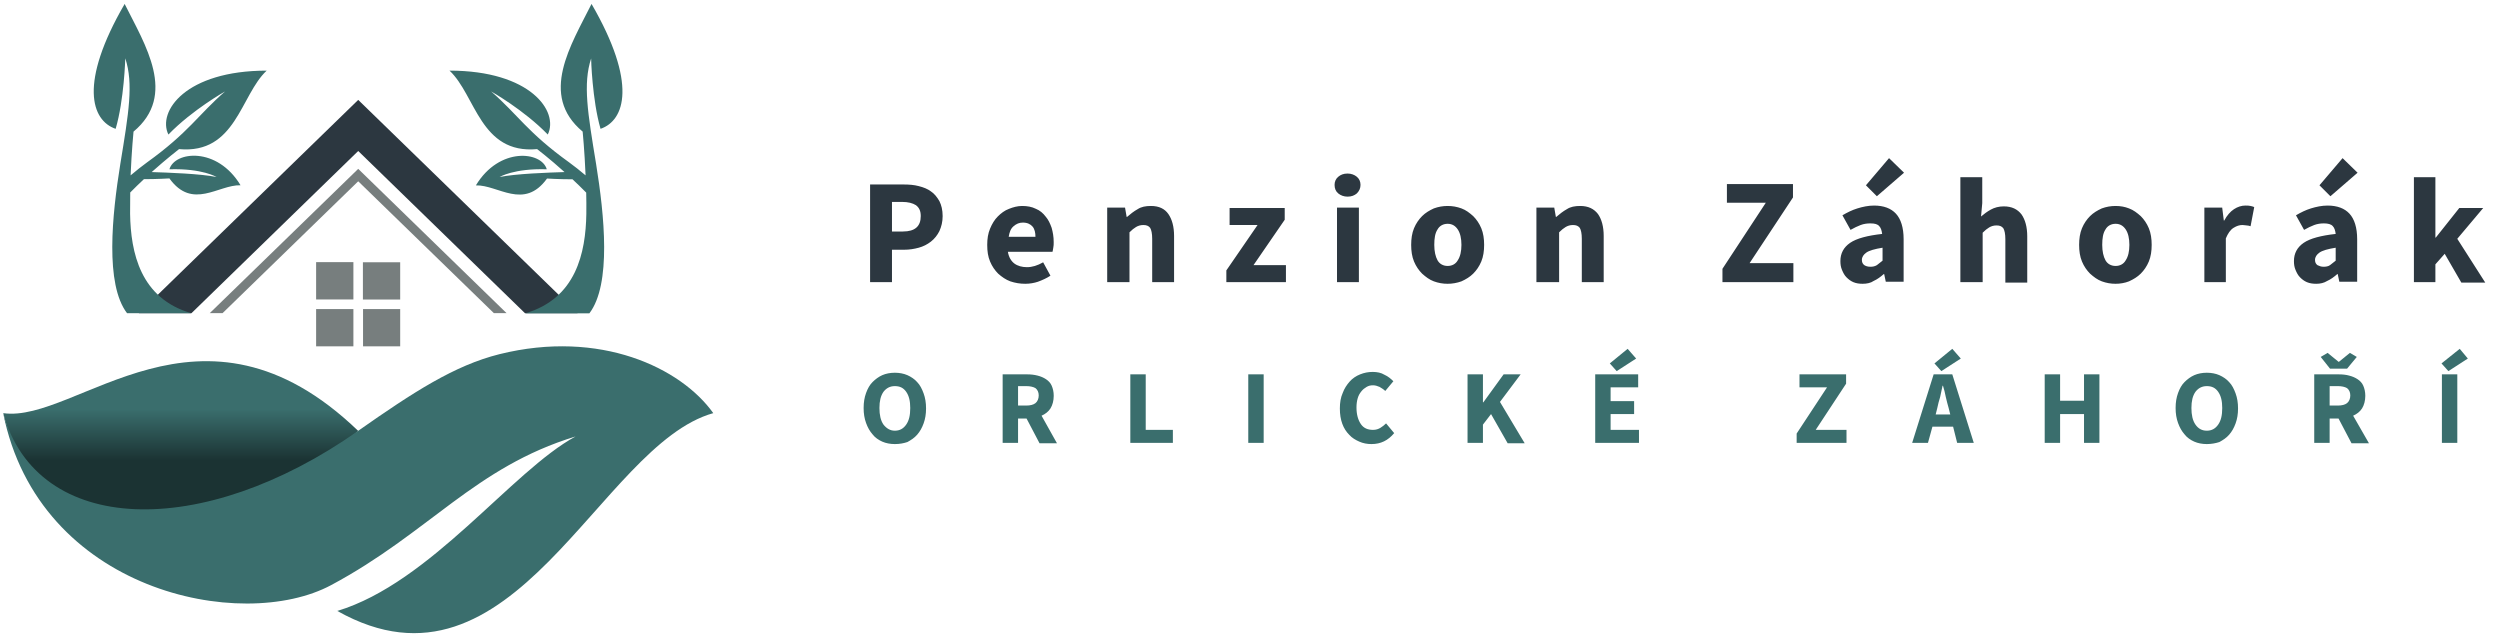
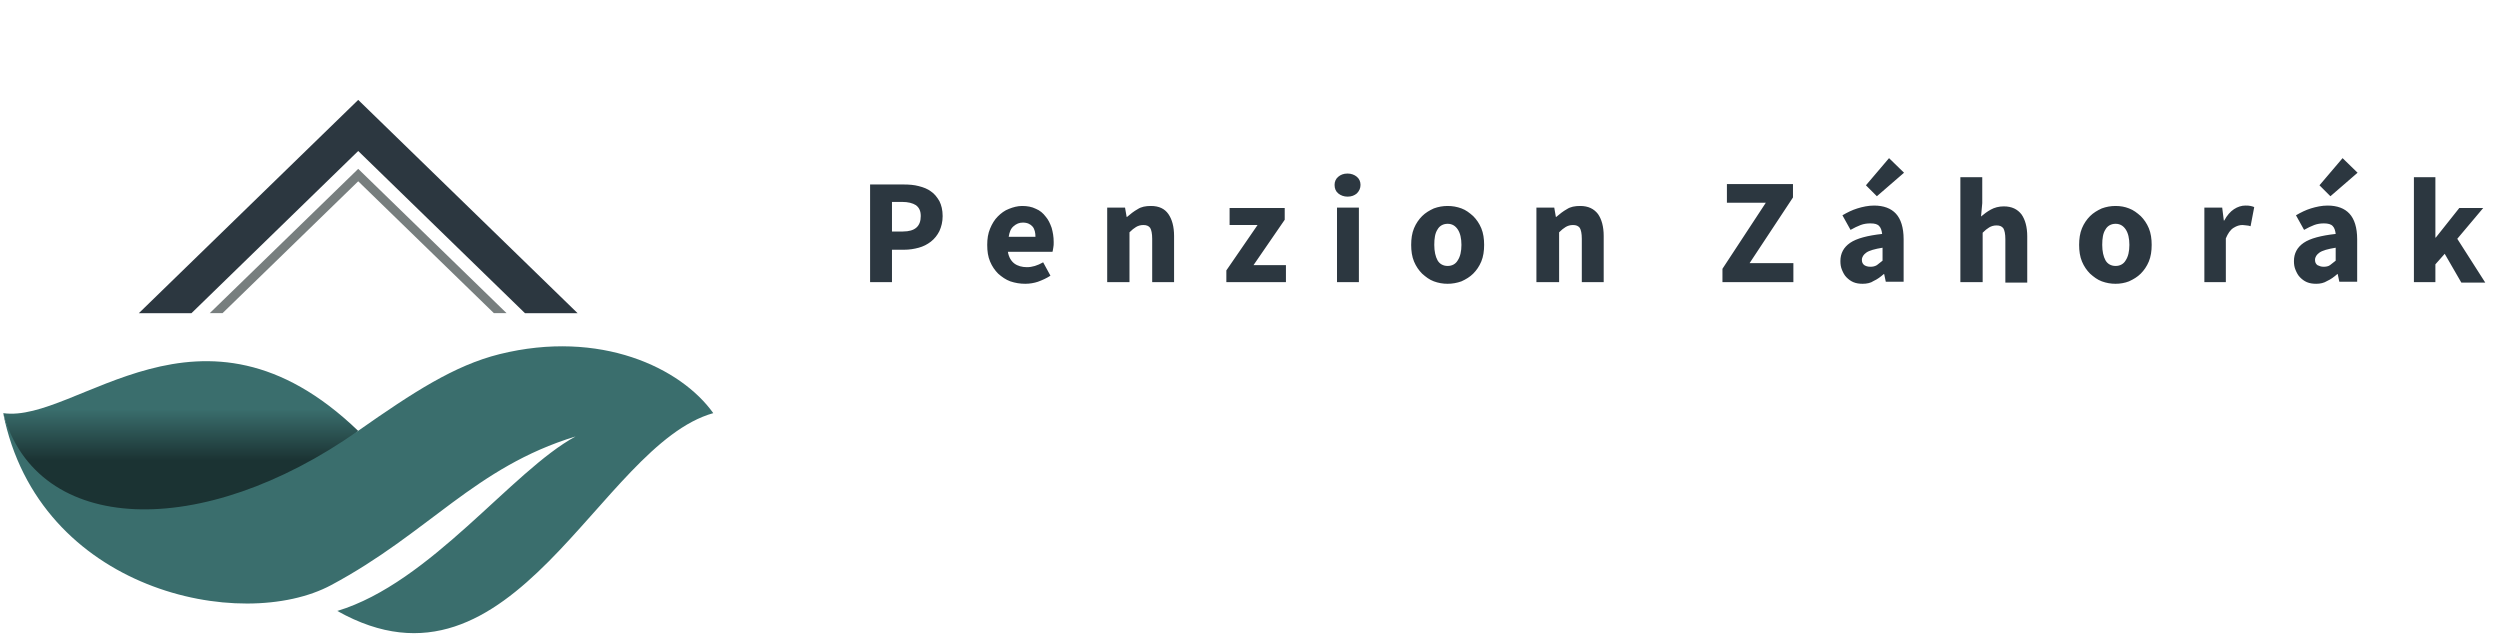
<svg xmlns="http://www.w3.org/2000/svg" version="1.1" id="Vrstva_1" x="0px" y="0px" viewBox="0 0 1184.9 300.5" style="enable-background:new 0 0 1184.9 300.5;" xml:space="preserve">
  <style type="text/css">
	.st0{fill:#FFFFFF;fill-opacity:0;}
	.st1{fill:url(#SVGID_1_);}
	.st2{fill:#3A6E6D;}
	.st3{fill:#777E7E;}
	.st4{fill:#2C3740;}
</style>
  <g id="background-logo" transform="matrix(1 0 0 1 640 512)">
    <rect x="-687.6" y="-873.8" class="st0" width="1280" height="1024" />
  </g>
  <g id="logo-logo" transform="matrix(1.557 0 0 1.557 217.318 512.641)">
    <g>
      <g transform="matrix(0.386 0 0 0.386 -54.044 38.074)">
        <linearGradient id="SVGID_1_" gradientUnits="userSpaceOnUse" x1="284.262" y1="123.749" x2="284.262" y2="-6.244" gradientTransform="matrix(0.601 0 0 -0.601 -249.999 -592.381)">
          <stop offset="0.485" style="stop-color:#3A6E6D" />
          <stop offset="1" style="stop-color:#1B3333" />
        </linearGradient>
        <path class="st1" d="M60.9-611.8c-110.9,101.5-251.9,103-279.9-14C-161.3-617.5-63.2-731.3,60.9-611.8z" />
      </g>
      <g transform="matrix(0.386 0 0 0.386 0 52.121)">
        <path class="st2" d="M-359.1-662.2c27.1,96.9,157,100.4,279.9,14C-35.3-679-3-699.9,32.3-708.7c79.4-19.7,143.1,10.7,168.6,46.5     C110.8-637,43.9-427.7-95.6-506.2C-21.9-528.5,42-616.6,92.3-643.8c-79.4,24.2-115.5,75.9-192.7,117.2     C-171.1-488.7-331-521.7-359.1-662.2z" />
      </g>
      <g transform="matrix(0.386 0 0 0.386 0.001 -4.337)">
-         <path class="st3" d="M-75.3-634.9H-46v29.4h-29.4V-634.9z M-82.9-605.6v-29.4h-29.4v29.4H-82.9z M-75.3-598v29.4H-46V-598H-75.3z      M-82.9-598h-29.4v29.4h29.4V-598z" />
-       </g>
+         </g>
      <g transform="matrix(0.386 0 0 0.386 0.001 -23.589)">
        <polygon class="st3" points="-186.1,-544.9 -79.1,-648.9 27.9,-544.9 37.9,-544.9 -79.1,-658.7 -196.2,-544.9    " />
      </g>
      <g transform="matrix(0.386 0 0 0.386 0.001 -34.083)">
        <polygon class="st4" points="-79.1,-685.9 -252.1,-517.7 -210.6,-517.7 -79.1,-645.6 52.4,-517.7 93.9,-517.7    " />
      </g>
      <g transform="matrix(0.386 0 0 0.386 0.001 -48.706)">
-         <path class="st2" d="M-171.9-580.7c-17.5-0.5-37.9,19.8-56.1-5.4c0,0-9.6,0.6-20.1,0.6c-3.5,3.3-7.2,6.8-10.8,10.5     c-0.1,5.5-0.1,11.2-0.1,16.8c0.5,30.5,8,66.8,48.3,78.4h-50.7c-17.5-22.9-11.8-77.5-5.3-117.8c6.6-40.3,10.5-63.1,3.9-83.2     c0,0-0.9,32.8-7.6,55.6c-19.2-6.6-29.2-35.9,7.1-98.5c16.2,32.4,41.6,71.8,7,100.7c0,0-1.5,15.2-2.3,34.5     c4.5-3.8,8.9-7.3,12.9-10.2c33.1-23.8,40.3-37.5,61.6-56c0,0-25.8,14.5-44.7,34c-8.9-18.2,13.6-50.4,77.5-50.4     c-20.7,19.3-24.2,66-69.1,61.9c0,0-9.5,7.3-21.6,18.1c12.8,0.4,38.6,1.3,51.2,3.9c0,0-11.2-6.9-37.2-6.1     C-223.9-607.5-190.4-611.4-171.9-580.7z M112-625.2c19.2-6.6,29.2-35.9-7.1-98.5c-16.2,32.4-41.6,71.8-7,100.7     c0,0,1.5,15.2,2.3,34.5c-4.5-3.8-8.9-7.3-12.9-10.2c-33.1-23.8-40.3-37.5-61.6-56c0,0,25.8,14.5,44.7,34     c8.9-18.2-13.6-50.4-77.5-50.4c20.7,19.3,24.2,66,69.1,61.9c0,0,9.6,7.3,21.6,18.1c-12.8,0.4-38.6,1.3-51.2,3.9     c0,0,11.2-6.9,37.2-6.1c-4-14.1-37.4-18-55.9,12.7c17.5-0.5,37.9,19.8,56.1-5.4c0,0,9.6,0.6,20.1,0.6c3.5,3.3,7.2,6.8,10.8,10.5     c0.1,5.5,0.2,11.2,0.1,16.8c-0.5,30.5-8,66.8-48.3,78.4h50.7c17.5-22.9,11.8-77.5,5.3-117.8c-6.6-40.3-10.5-63.1-3.9-83.2     C104.5-680.8,105.4-648,112-625.2z" />
-       </g>
+         </g>
    </g>
  </g>
  <g id="text-logo" transform="matrix(1.921 0 0 1.921 842.691 466.452)">
    <g>
      <g id="text-logo-path-0" transform="matrix(1 0 0 1 -5.684342e-14 0)">
        <path class="st4" d="M-218.6-173.2h-5.4v-24.1h8.3c1.3,0,2.6,0.1,3.7,0.4c1.2,0.3,2.2,0.7,3,1.3c0.9,0.6,1.5,1.4,2.1,2.4     c0.5,1,0.8,2.2,0.8,3.7l0,0c0,1.4-0.3,2.6-0.8,3.7c-0.5,1-1.2,1.9-2.1,2.6c-0.9,0.7-1.9,1.2-3,1.5c-1.1,0.3-2.3,0.5-3.6,0.5l0,0     h-3V-173.2z M-218.6-193v7.3h2.7c3,0,4.4-1.3,4.4-3.8l0,0c0-1.3-0.4-2.1-1.2-2.7c-0.8-0.5-1.9-0.8-3.4-0.8l0,0H-218.6z      M-185.7-172.8L-185.7-172.8c-1.3,0-2.5-0.2-3.7-0.6c-1.1-0.4-2.1-1.1-3-1.9c-0.8-0.8-1.5-1.8-2-3c-0.5-1.2-0.7-2.5-0.7-4.1l0,0     c0-1.5,0.2-2.8,0.7-4s1.1-2.2,1.9-3c0.8-0.8,1.7-1.5,2.8-1.9c1-0.4,2.1-0.7,3.2-0.7l0,0c1.3,0,2.4,0.2,3.4,0.7     c1,0.4,1.8,1.1,2.4,1.9c0.7,0.8,1.1,1.7,1.5,2.8c0.3,1.1,0.5,2.2,0.5,3.5l0,0c0,0.5,0,1-0.1,1.4c-0.1,0.4-0.1,0.8-0.2,1l0,0h-11     c0.2,1.3,0.8,2.3,1.6,2.9c0.8,0.6,1.9,0.9,3.1,0.9l0,0c1.3,0,2.6-0.4,4-1.2l0,0l1.8,3.3c-0.9,0.6-2,1.1-3.1,1.5     C-183.5-173-184.6-172.8-185.7-172.8z M-189.8-184.4L-189.8-184.4h6.6c0-1-0.2-1.9-0.7-2.5c-0.5-0.6-1.3-1-2.4-1l0,0     c-0.9,0-1.6,0.3-2.3,0.9S-189.6-185.6-189.8-184.4z M-160.1-173.2h-5.4v-18.4h4.4l0.4,2.3h0.1c0.8-0.7,1.7-1.4,2.6-1.9     c0.9-0.6,2-0.8,3.3-0.8l0,0c2,0,3.4,0.7,4.3,2c0.9,1.3,1.4,3.1,1.4,5.4l0,0v11.4h-5.4v-10.7c0-1.3-0.2-2.2-0.5-2.7     c-0.4-0.5-0.9-0.7-1.7-0.7l0,0c-0.7,0-1.3,0.2-1.8,0.5c-0.5,0.3-1,0.7-1.6,1.3l0,0V-173.2z M-121.4-173.2h-14.7v-2.9l7.7-11.2     h-6.9v-4.2h13.6v2.9l-7.7,11.2h8V-173.2z M-103.4-173.2h-5.4v-18.4h5.4V-173.2z M-106.2-194.3L-106.2-194.3     c-0.9,0-1.7-0.3-2.3-0.8c-0.6-0.5-0.9-1.2-0.9-2.1l0,0c0-0.8,0.3-1.5,0.9-2c0.6-0.5,1.3-0.8,2.3-0.8l0,0c0.9,0,1.7,0.3,2.3,0.8     c0.6,0.5,0.9,1.2,0.9,2l0,0c0,0.8-0.3,1.5-0.9,2.1C-104.5-194.6-105.2-194.3-106.2-194.3z M-81.5-172.8L-81.5-172.8     c-1.2,0-2.3-0.2-3.4-0.6c-1.1-0.4-2-1.1-2.9-1.9c-0.8-0.8-1.5-1.8-2-3c-0.5-1.2-0.7-2.6-0.7-4.1l0,0c0-1.5,0.2-2.9,0.7-4.1     c0.5-1.2,1.2-2.2,2-3c0.8-0.8,1.8-1.4,2.9-1.9c1.1-0.4,2.2-0.6,3.4-0.6l0,0c1.2,0,2.3,0.2,3.4,0.6s2,1.1,2.9,1.9     c0.8,0.8,1.5,1.8,2,3c0.5,1.2,0.7,2.6,0.7,4.1l0,0c0,1.5-0.2,2.9-0.7,4.1c-0.5,1.2-1.2,2.2-2,3c-0.8,0.8-1.8,1.4-2.9,1.9     C-79.2-173-80.4-172.8-81.5-172.8z M-81.5-177.2L-81.5-177.2c1.1,0,2-0.5,2.5-1.4c0.6-0.9,0.9-2.2,0.9-3.8l0,0     c0-1.6-0.3-2.9-0.9-3.8c-0.6-0.9-1.4-1.4-2.5-1.4l0,0c-1.1,0-2,0.5-2.5,1.4c-0.6,0.9-0.8,2.2-0.8,3.8l0,0c0,1.6,0.3,2.9,0.8,3.8     C-83.5-177.7-82.6-177.2-81.5-177.2z M-54.2-173.2h-5.4v-18.4h4.4l0.4,2.3h0.1c0.8-0.7,1.7-1.4,2.6-1.9c0.9-0.6,2-0.8,3.3-0.8     l0,0c2,0,3.4,0.7,4.4,2c0.9,1.3,1.4,3.1,1.4,5.4l0,0v11.4h-5.4v-10.7c0-1.3-0.2-2.2-0.5-2.7c-0.4-0.5-0.9-0.7-1.7-0.7l0,0     c-0.7,0-1.3,0.2-1.8,0.5c-0.5,0.3-1,0.7-1.6,1.3l0,0V-173.2z M3.8-173.2h-17.5v-3.3L-3-192.8h-9.6v-4.6H3.7v3.3l-10.7,16.2H3.8     V-173.2z M20.9-172.8L20.9-172.8c-0.8,0-1.6-0.1-2.3-0.4c-0.7-0.3-1.2-0.7-1.7-1.2c-0.5-0.5-0.8-1.1-1.1-1.8     c-0.3-0.7-0.4-1.4-0.4-2.2l0,0c0-1.9,0.8-3.4,2.4-4.5c1.6-1.1,4.3-1.8,7.9-2.2l0,0c-0.1-0.8-0.3-1.5-0.7-1.9     c-0.4-0.5-1.1-0.7-2.2-0.7l0,0c-0.8,0-1.6,0.1-2.4,0.4c-0.8,0.3-1.6,0.7-2.5,1.2l0,0l-2-3.6c1.2-0.7,2.4-1.3,3.7-1.7     c1.3-0.4,2.7-0.7,4.1-0.7l0,0c2.4,0,4.2,0.7,5.4,2c1.2,1.3,1.9,3.4,1.9,6.3l0,0v10.5h-4.4l-0.4-1.9h-0.1     c-0.8,0.7-1.6,1.3-2.5,1.7C22.9-173,21.9-172.8,20.9-172.8z M22.8-177L22.8-177c0.6,0,1.1-0.1,1.6-0.4c0.4-0.3,0.9-0.7,1.4-1.1     l0,0v-3.2c-1.9,0.3-3.3,0.7-4,1.2c-0.7,0.5-1.1,1.1-1.1,1.8l0,0c0,0.6,0.2,1,0.6,1.3C21.6-177.2,22.1-177,22.8-177z M31.1-200.2     l-6.7,5.8l-2.7-2.7l5.7-6.7L31.1-200.2z M50.5-173.2H45v-25.9h5.4v6.4l-0.3,3.3c0.7-0.6,1.5-1.2,2.4-1.7c0.9-0.5,2-0.8,3.2-0.8     l0,0c2,0,3.4,0.7,4.4,2c0.9,1.3,1.4,3.1,1.4,5.4l0,0v11.4h-5.4v-10.7c0-1.3-0.2-2.2-0.5-2.7c-0.4-0.5-0.9-0.7-1.7-0.7l0,0     c-0.7,0-1.3,0.2-1.8,0.5c-0.5,0.3-1,0.7-1.6,1.3l0,0V-173.2z M83.3-172.8L83.3-172.8c-1.2,0-2.3-0.2-3.4-0.6     c-1.1-0.4-2-1.1-2.9-1.9c-0.8-0.8-1.5-1.8-2-3c-0.5-1.2-0.7-2.6-0.7-4.1l0,0c0-1.5,0.2-2.9,0.7-4.1c0.5-1.2,1.2-2.2,2-3     c0.8-0.8,1.8-1.4,2.9-1.9c1.1-0.4,2.2-0.6,3.4-0.6l0,0c1.2,0,2.3,0.2,3.3,0.6c1.1,0.4,2,1.1,2.9,1.9c0.8,0.8,1.5,1.8,2,3     c0.5,1.2,0.7,2.6,0.7,4.1l0,0c0,1.5-0.2,2.9-0.7,4.1c-0.5,1.2-1.2,2.2-2,3c-0.8,0.8-1.8,1.4-2.9,1.9     C85.6-173,84.4-172.8,83.3-172.8z M83.3-177.2L83.3-177.2c1.1,0,2-0.5,2.5-1.4c0.6-0.9,0.9-2.2,0.9-3.8l0,0     c0-1.6-0.3-2.9-0.9-3.8c-0.6-0.9-1.4-1.4-2.5-1.4l0,0c-1.1,0-2,0.5-2.5,1.4c-0.6,0.9-0.8,2.2-0.8,3.8l0,0c0,1.6,0.3,2.9,0.8,3.8     C81.3-177.7,82.2-177.2,83.3-177.2z M110.6-173.2h-5.4v-18.4h4.4l0.4,3.2h0.1c0.7-1.3,1.5-2.2,2.4-2.8c0.9-0.6,1.9-0.9,2.8-0.9     l0,0c0.5,0,0.9,0,1.3,0.1c0.3,0.1,0.6,0.1,0.9,0.3l0,0l-0.9,4.7c-0.3-0.1-0.7-0.2-1-0.2c-0.3,0-0.6-0.1-1-0.1l0,0     c-0.7,0-1.4,0.2-2.2,0.7s-1.4,1.4-1.9,2.6l0,0V-173.2z M132.8-172.8L132.8-172.8c-0.8,0-1.6-0.1-2.3-0.4     c-0.7-0.3-1.2-0.7-1.7-1.2c-0.5-0.5-0.8-1.1-1.1-1.8c-0.3-0.7-0.4-1.4-0.4-2.2l0,0c0-1.9,0.8-3.4,2.4-4.5     c1.6-1.1,4.3-1.8,7.9-2.2l0,0c-0.1-0.8-0.3-1.5-0.7-1.9c-0.4-0.5-1.2-0.7-2.2-0.7l0,0c-0.8,0-1.6,0.1-2.4,0.4     c-0.8,0.3-1.6,0.7-2.5,1.2l0,0l-2-3.6c1.2-0.7,2.4-1.3,3.7-1.7s2.7-0.7,4.1-0.7l0,0c2.4,0,4.2,0.7,5.4,2c1.2,1.3,1.9,3.4,1.9,6.3     l0,0v10.5h-4.4l-0.4-1.9h-0.1c-0.8,0.7-1.6,1.3-2.5,1.7C134.7-173,133.8-172.8,132.8-172.8z M134.6-177L134.6-177     c0.6,0,1.2-0.1,1.6-0.4c0.4-0.3,0.9-0.7,1.4-1.1l0,0v-3.2c-1.9,0.3-3.3,0.7-4,1.2c-0.7,0.5-1.1,1.1-1.1,1.8l0,0     c0,0.6,0.2,1,0.6,1.3C133.5-177.2,134-177,134.6-177z M143-200.2l-6.7,5.8l-2.7-2.7l5.7-6.7L143-200.2z M162.2-173.2h-5.3v-25.9     h5.3v14.9h0.1l5.8-7.3h5.9l-6.4,7.6l6.9,10.8h-5.9l-4.1-7.1l-2.3,2.6V-173.2z" />
      </g>
    </g>
  </g>
  <g id="tagline-c91d0881-3a2a-407b-a062-b48a632a2ec3-logo" transform="matrix(1.921 0 0 1.921 837.133 549.528)">
    <g>
      <g id="tagline-c91d0881-3a2a-407b-a062-b48a632a2ec3-logo-path-0" transform="matrix(1 0 0 1 -5.684342e-14 0)">
-         <path class="st2" d="M-215-176.5L-215-176.5c-1.1,0-2.2-0.2-3.1-0.6s-1.8-1-2.4-1.8c-0.7-0.8-1.2-1.7-1.6-2.8     c-0.4-1.1-0.6-2.3-0.6-3.7l0,0c0-1.4,0.2-2.6,0.6-3.7c0.4-1.1,0.9-2,1.6-2.7c0.7-0.7,1.5-1.3,2.4-1.7c0.9-0.4,2-0.6,3.1-0.6l0,0     c1.1,0,2.2,0.2,3.1,0.6c0.9,0.4,1.8,1,2.4,1.7c0.7,0.7,1.2,1.7,1.6,2.8c0.4,1.1,0.6,2.3,0.6,3.7l0,0c0,1.4-0.2,2.6-0.6,3.7     c-0.4,1.1-0.9,2-1.6,2.8c-0.7,0.8-1.5,1.3-2.4,1.8C-212.8-176.7-213.8-176.5-215-176.5z M-215-179.8L-215-179.8     c1.2,0,2.1-0.5,2.8-1.5c0.7-1,1-2.3,1-4.1l0,0c0-1.7-0.3-3-1-4c-0.7-1-1.6-1.4-2.8-1.4l0,0c-1.2,0-2.1,0.5-2.8,1.4     c-0.7,1-1,2.3-1,4l0,0c0,1.7,0.3,3.1,1,4.1C-217-180.3-216.1-179.8-215-179.8z M-184.6-176.8h-3.8v-16.9h6.1     c0.9,0,1.7,0.1,2.5,0.3s1.5,0.5,2.1,0.9c0.6,0.4,1.1,0.9,1.4,1.6c0.3,0.7,0.5,1.5,0.5,2.5l0,0c0,1.2-0.3,2.3-0.8,3.1     c-0.5,0.8-1.3,1.4-2.2,1.8l0,0l3.8,6.8h-4.3l-3.2-6.1h-2.1V-176.8z M-184.6-190.8v4.8h2c1,0,1.8-0.2,2.3-0.6     c0.5-0.4,0.8-1.1,0.8-1.9l0,0c0-0.8-0.3-1.4-0.8-1.8c-0.5-0.3-1.3-0.5-2.3-0.5l0,0H-184.6z M-146.4-176.8h-10.5v-16.9h3.8v13.7     h6.7V-176.8z M-124-176.8h-3.8v-16.9h3.8V-176.8z M-97.4-176.5L-97.4-176.5c-1.1,0-2.1-0.2-3-0.6s-1.8-0.9-2.5-1.7     c-0.7-0.7-1.3-1.6-1.7-2.7c-0.4-1.1-0.6-2.3-0.6-3.8l0,0c0-1.4,0.2-2.7,0.7-3.8c0.4-1.1,1-2,1.7-2.8c0.7-0.8,1.6-1.4,2.6-1.8     c1-0.4,2-0.6,3.1-0.6l0,0c1.1,0,2.1,0.2,2.9,0.7c0.9,0.4,1.6,1,2.2,1.6l0,0l-2,2.4c-0.4-0.4-0.9-0.7-1.4-1     c-0.5-0.2-1-0.4-1.6-0.4l0,0c-0.6,0-1.1,0.1-1.6,0.4c-0.5,0.3-0.9,0.6-1.3,1.1c-0.4,0.5-0.7,1-0.9,1.7c-0.2,0.7-0.3,1.4-0.3,2.3     l0,0c0,1.7,0.4,3.1,1.1,4.1c0.7,1,1.7,1.4,3,1.4l0,0c0.7,0,1.3-0.2,1.8-0.5c0.5-0.3,1-0.7,1.4-1.1l0,0l2,2.4     C-93.3-177.4-95.1-176.5-97.4-176.5z M-69.9-176.8h-3.8v-16.9h3.8v6.9h0.1l5-6.9h4.2l-5.1,6.8l6.1,10.2h-4.2l-4.1-7.2l-2,2.6     V-176.8z M-31.3-176.8h-10.9v-16.9h10.6v3.2h-6.8v3.4h5.8v3.2h-5.8v3.9h7V-176.8z M-32.1-197.6l-4.8,3.1l-1.7-1.9l4.4-3.6     L-32.1-197.6z M19.7-176.8H7.5v-2.3l7.5-11.4H8.2v-3.2h11.5v2.3l-7.5,11.4h7.6V-176.8z M42.2-185.4L42.2-185.4l-0.4,1.6h3.6     l-0.4-1.6c-0.2-0.8-0.5-1.7-0.7-2.7c-0.2-1-0.4-1.9-0.7-2.8l0,0h-0.1c-0.2,0.9-0.4,1.8-0.6,2.8C42.6-187.2,42.4-186.3,42.2-185.4     z M39.9-176.8H36l5.3-16.9h4.6l5.3,16.9h-4.1l-1-4H41L39.9-176.8z M48-197.6l-4.8,3.1l-1.7-1.9l4.4-3.6L48-197.6z M72.5-176.8     h-3.8v-16.9h3.8v6.5h5.9v-6.5h3.8v16.9h-3.8v-7.1h-5.9V-176.8z M108.7-176.5L108.7-176.5c-1.1,0-2.2-0.2-3.1-0.6     c-0.9-0.4-1.8-1-2.4-1.8c-0.7-0.8-1.2-1.7-1.6-2.8c-0.4-1.1-0.6-2.3-0.6-3.7l0,0c0-1.4,0.2-2.6,0.6-3.7c0.4-1.1,0.9-2,1.6-2.7     c0.7-0.7,1.5-1.3,2.4-1.7c0.9-0.4,2-0.6,3.1-0.6l0,0c1.1,0,2.2,0.2,3.1,0.6c0.9,0.4,1.8,1,2.4,1.7c0.7,0.7,1.2,1.7,1.6,2.8     c0.4,1.1,0.6,2.3,0.6,3.7l0,0c0,1.4-0.2,2.6-0.6,3.7c-0.4,1.1-0.9,2-1.6,2.8c-0.7,0.8-1.5,1.3-2.4,1.8     C110.9-176.7,109.8-176.5,108.7-176.5z M108.7-179.8L108.7-179.8c1.2,0,2.1-0.5,2.8-1.5c0.7-1,1-2.3,1-4.1l0,0c0-1.7-0.3-3-1-4     c-0.7-1-1.6-1.4-2.8-1.4l0,0c-1.2,0-2.1,0.5-2.8,1.4c-0.7,1-1,2.3-1,4l0,0c0,1.7,0.3,3.1,1,4.1     C106.6-180.3,107.5-179.8,108.7-179.8z M139-176.8h-3.8v-16.9h6.1c0.9,0,1.8,0.1,2.5,0.3c0.8,0.2,1.5,0.5,2.1,0.9     c0.6,0.4,1.1,0.9,1.4,1.6c0.3,0.7,0.5,1.5,0.5,2.5l0,0c0,1.2-0.3,2.3-0.8,3.1c-0.5,0.8-1.3,1.4-2.2,1.8l0,0l3.9,6.8h-4.3     l-3.2-6.1H139V-176.8z M139-190.8v4.8h2c1,0,1.8-0.2,2.3-0.6c0.5-0.4,0.8-1.1,0.8-1.9l0,0c0-0.8-0.3-1.4-0.8-1.8     c-0.5-0.3-1.3-0.5-2.3-0.5l0,0H139z M143.3-195.1h-4.2l-2.3-2.9l1.7-1l2.7,2.2h0.1l2.7-2.2l1.7,1L143.3-195.1z M170.5-176.8h-3.8     v-16.9h3.8V-176.8z M173.1-197.6l-4.8,3.1l-1.7-1.9l4.5-3.6L173.1-197.6z" />
-       </g>
+         </g>
    </g>
  </g>
</svg>